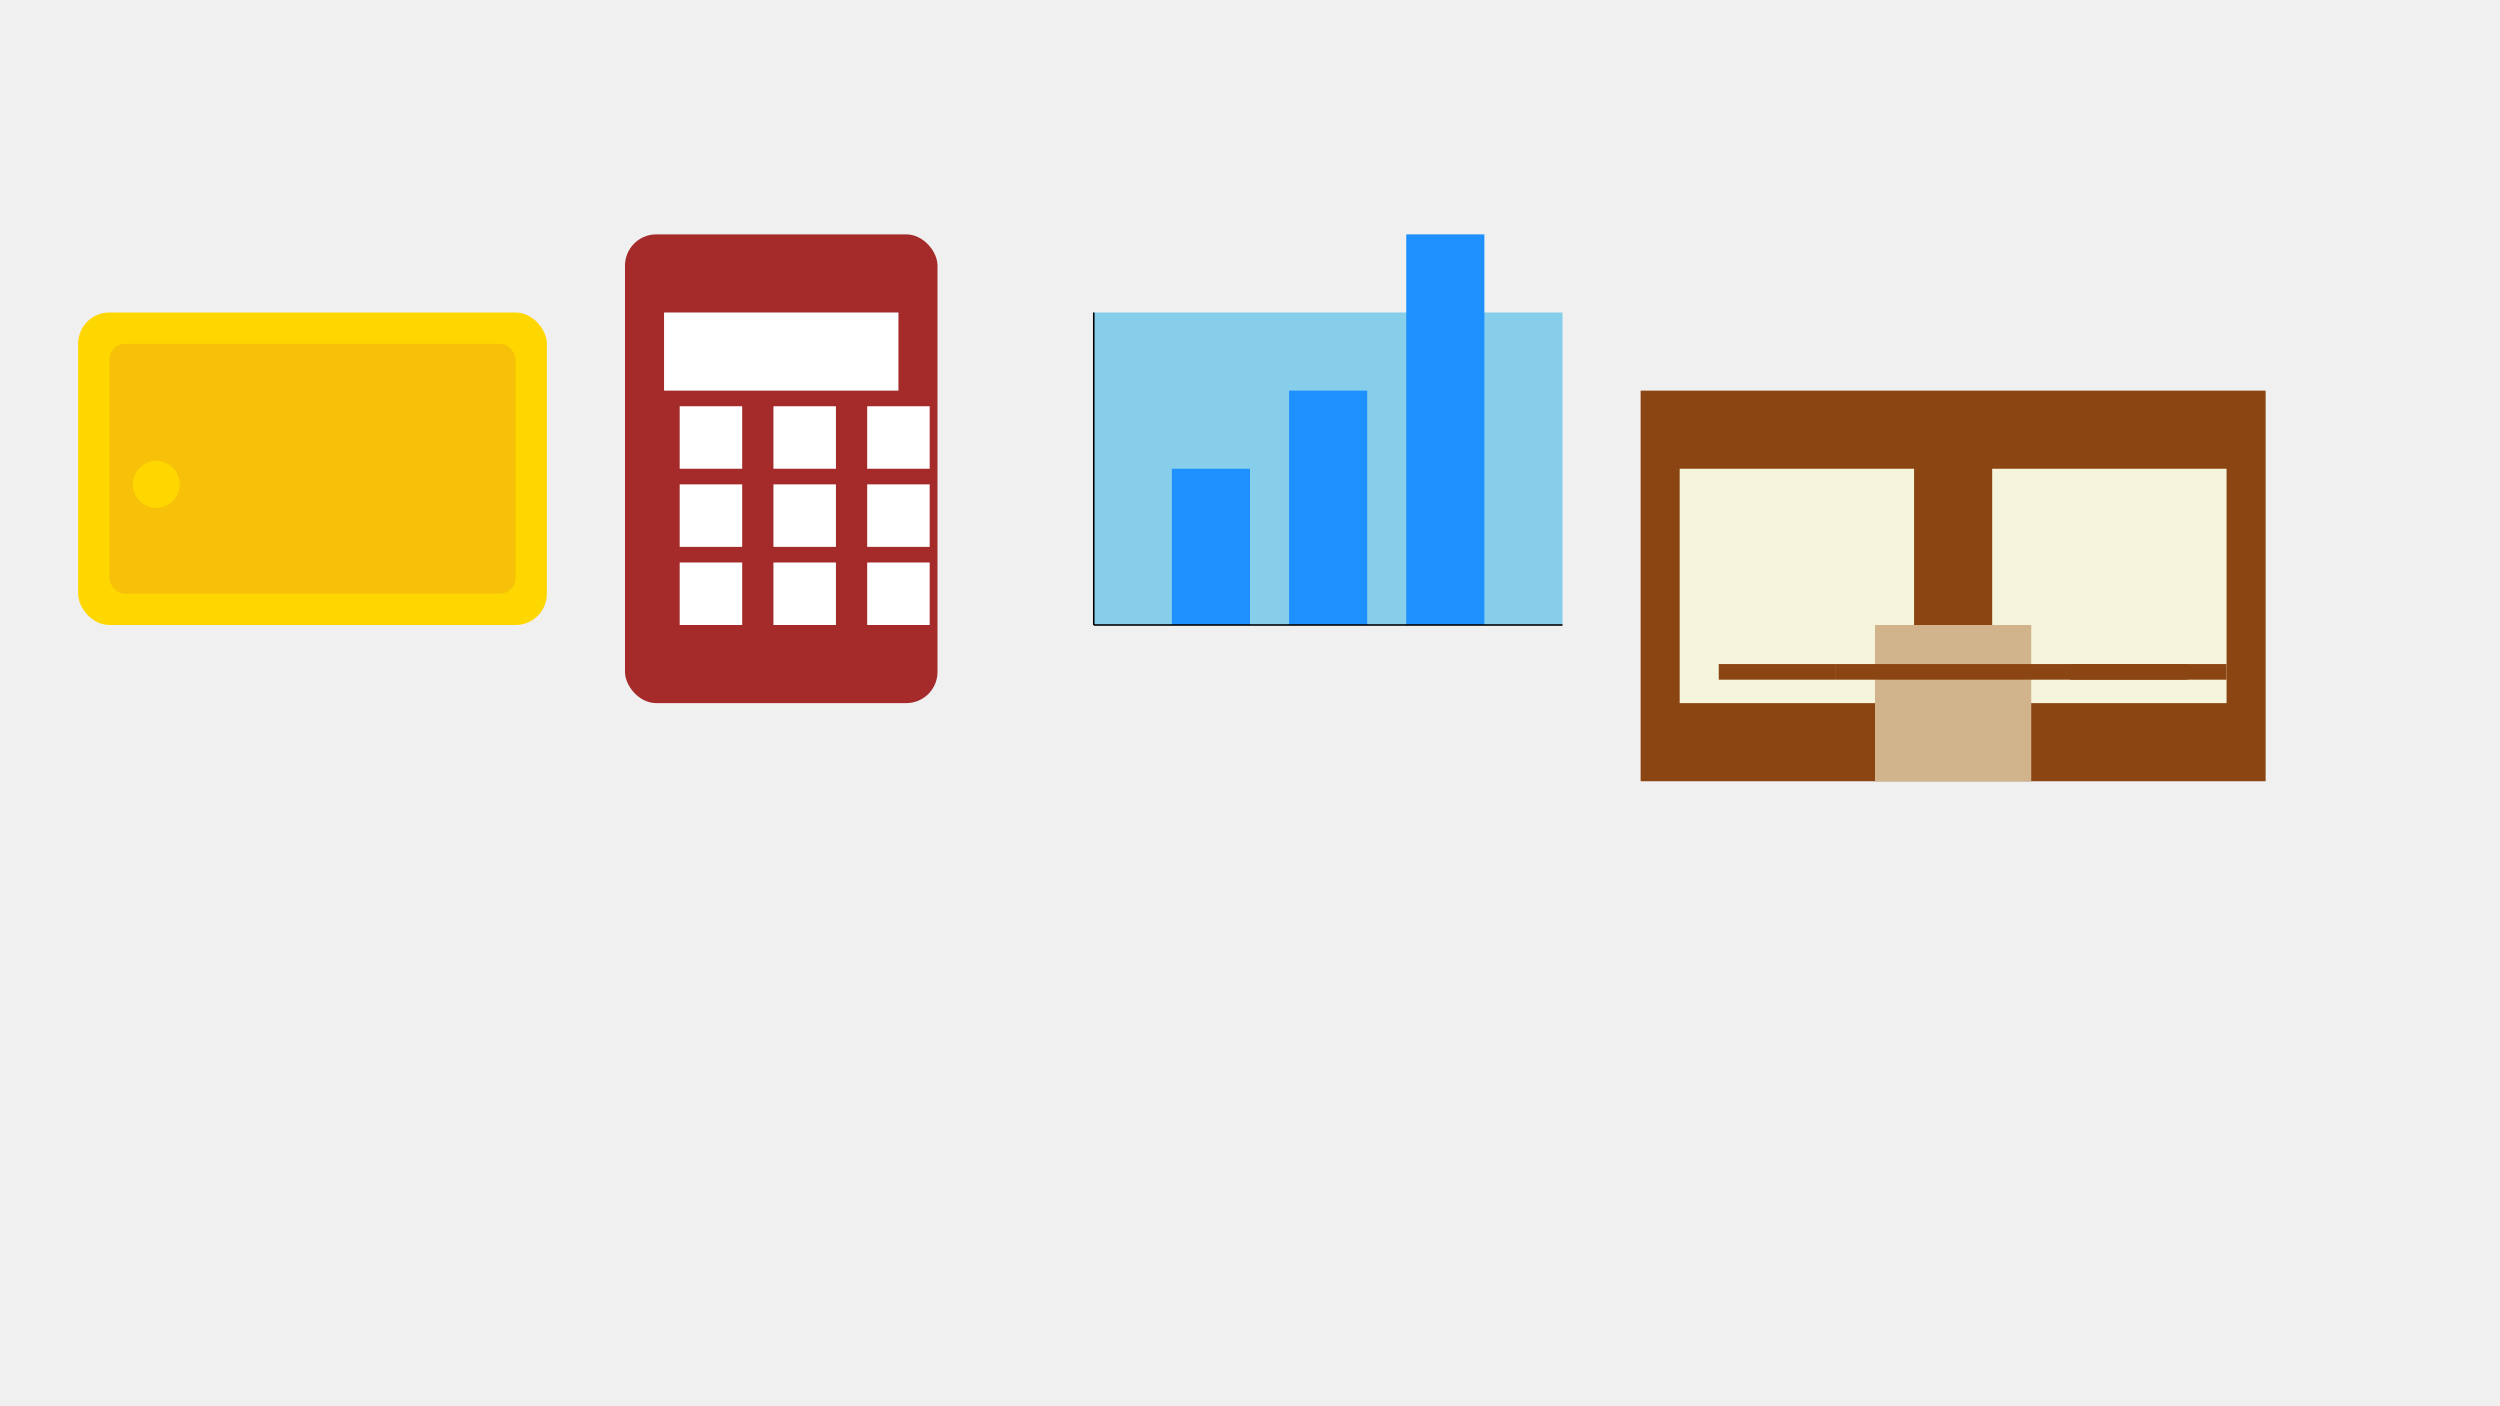
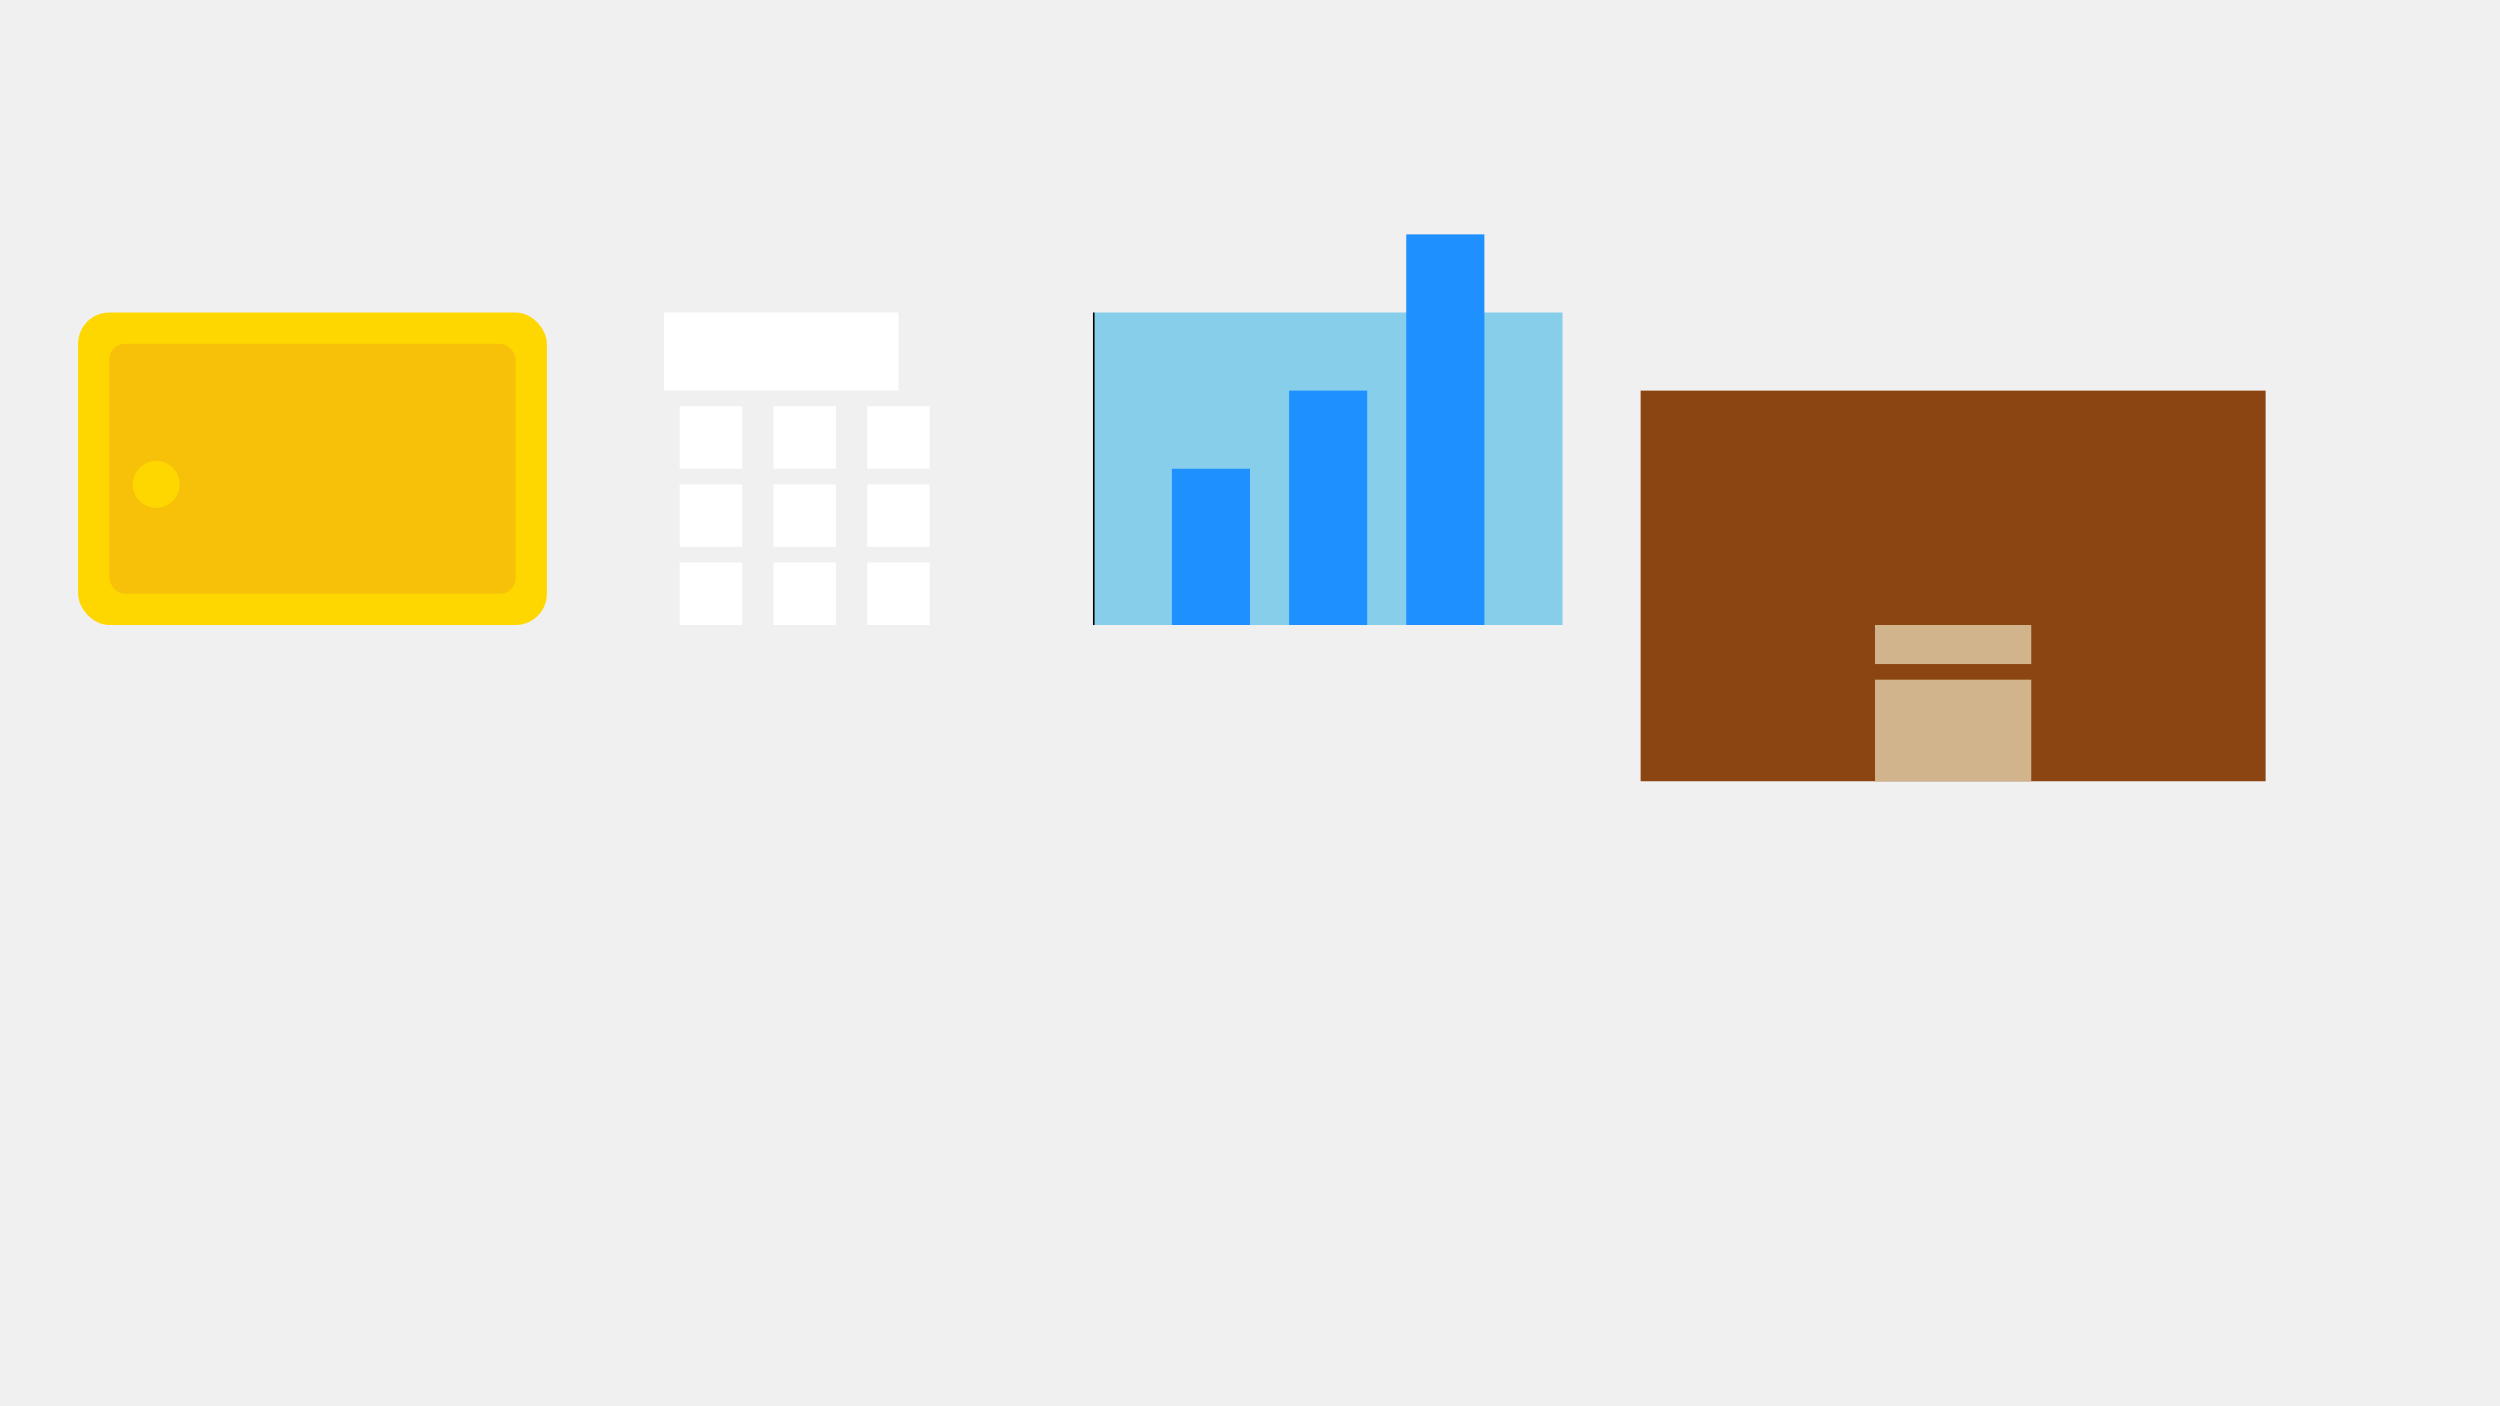
<svg xmlns="http://www.w3.org/2000/svg" width="800" height="450" viewBox="0 0 1600 900">
  <rect width="1600" height="900" fill="#F0F0F0" />
  <rect x="50" y="200" width="300" height="200" rx="20" ry="20" fill="#FFD700" />
  <rect x="70" y="220" width="260" height="160" rx="10" ry="10" fill="#F7C109" />
  <circle cx="100" cy="310" r="15" fill="#FFD700" />
-   <rect x="400" y="150" width="200" height="300" rx="20" ry="20" fill="#A52A2A" />
  <rect x="425" y="200" width="150" height="50" fill="#FFFFFF" />
  <rect x="435" y="260" width="40" height="40" fill="#FFFFFF" />
  <rect x="495" y="260" width="40" height="40" fill="#FFFFFF" />
  <rect x="555" y="260" width="40" height="40" fill="#FFFFFF" />
  <rect x="435" y="310" width="40" height="40" fill="#FFFFFF" />
  <rect x="495" y="310" width="40" height="40" fill="#FFFFFF" />
  <rect x="555" y="310" width="40" height="40" fill="#FFFFFF" />
  <rect x="435" y="360" width="40" height="40" fill="#FFFFFF" />
  <rect x="495" y="360" width="40" height="40" fill="#FFFFFF" />
  <rect x="555" y="360" width="40" height="40" fill="#FFFFFF" />
  <rect x="700" y="200" width="300" height="200" fill="#87CEEB" />
  <rect x="750" y="300" width="50" height="100" fill="#1E90FF" />
  <rect x="825" y="250" width="50" height="150" fill="#1E90FF" />
  <rect x="900" y="150" width="50" height="250" fill="#1E90FF" />
-   <line x1="700" y1="400" x2="1000" y2="400" stroke="black" />
  <line x1="700" y1="200" x2="700" y2="400" stroke="black" />
  <rect x="1050" y="250" width="400" height="250" fill="#8B4513" />
-   <rect x="1075" y="300" width="150" height="150" fill="#F5F5DC" />
-   <rect x="1275" y="300" width="150" height="150" fill="#F5F5DC" />
  <rect x="1200" y="400" width="100" height="100" fill="#D2B48C" />
  <rect x="1100" y="425" width="75" height="10" fill="#8B4513" />
  <rect x="1325" y="425" width="75" height="10" fill="#8B4513" />
  <rect x="1175" y="425" width="250" height="10" fill="#8B4513" />
</svg>